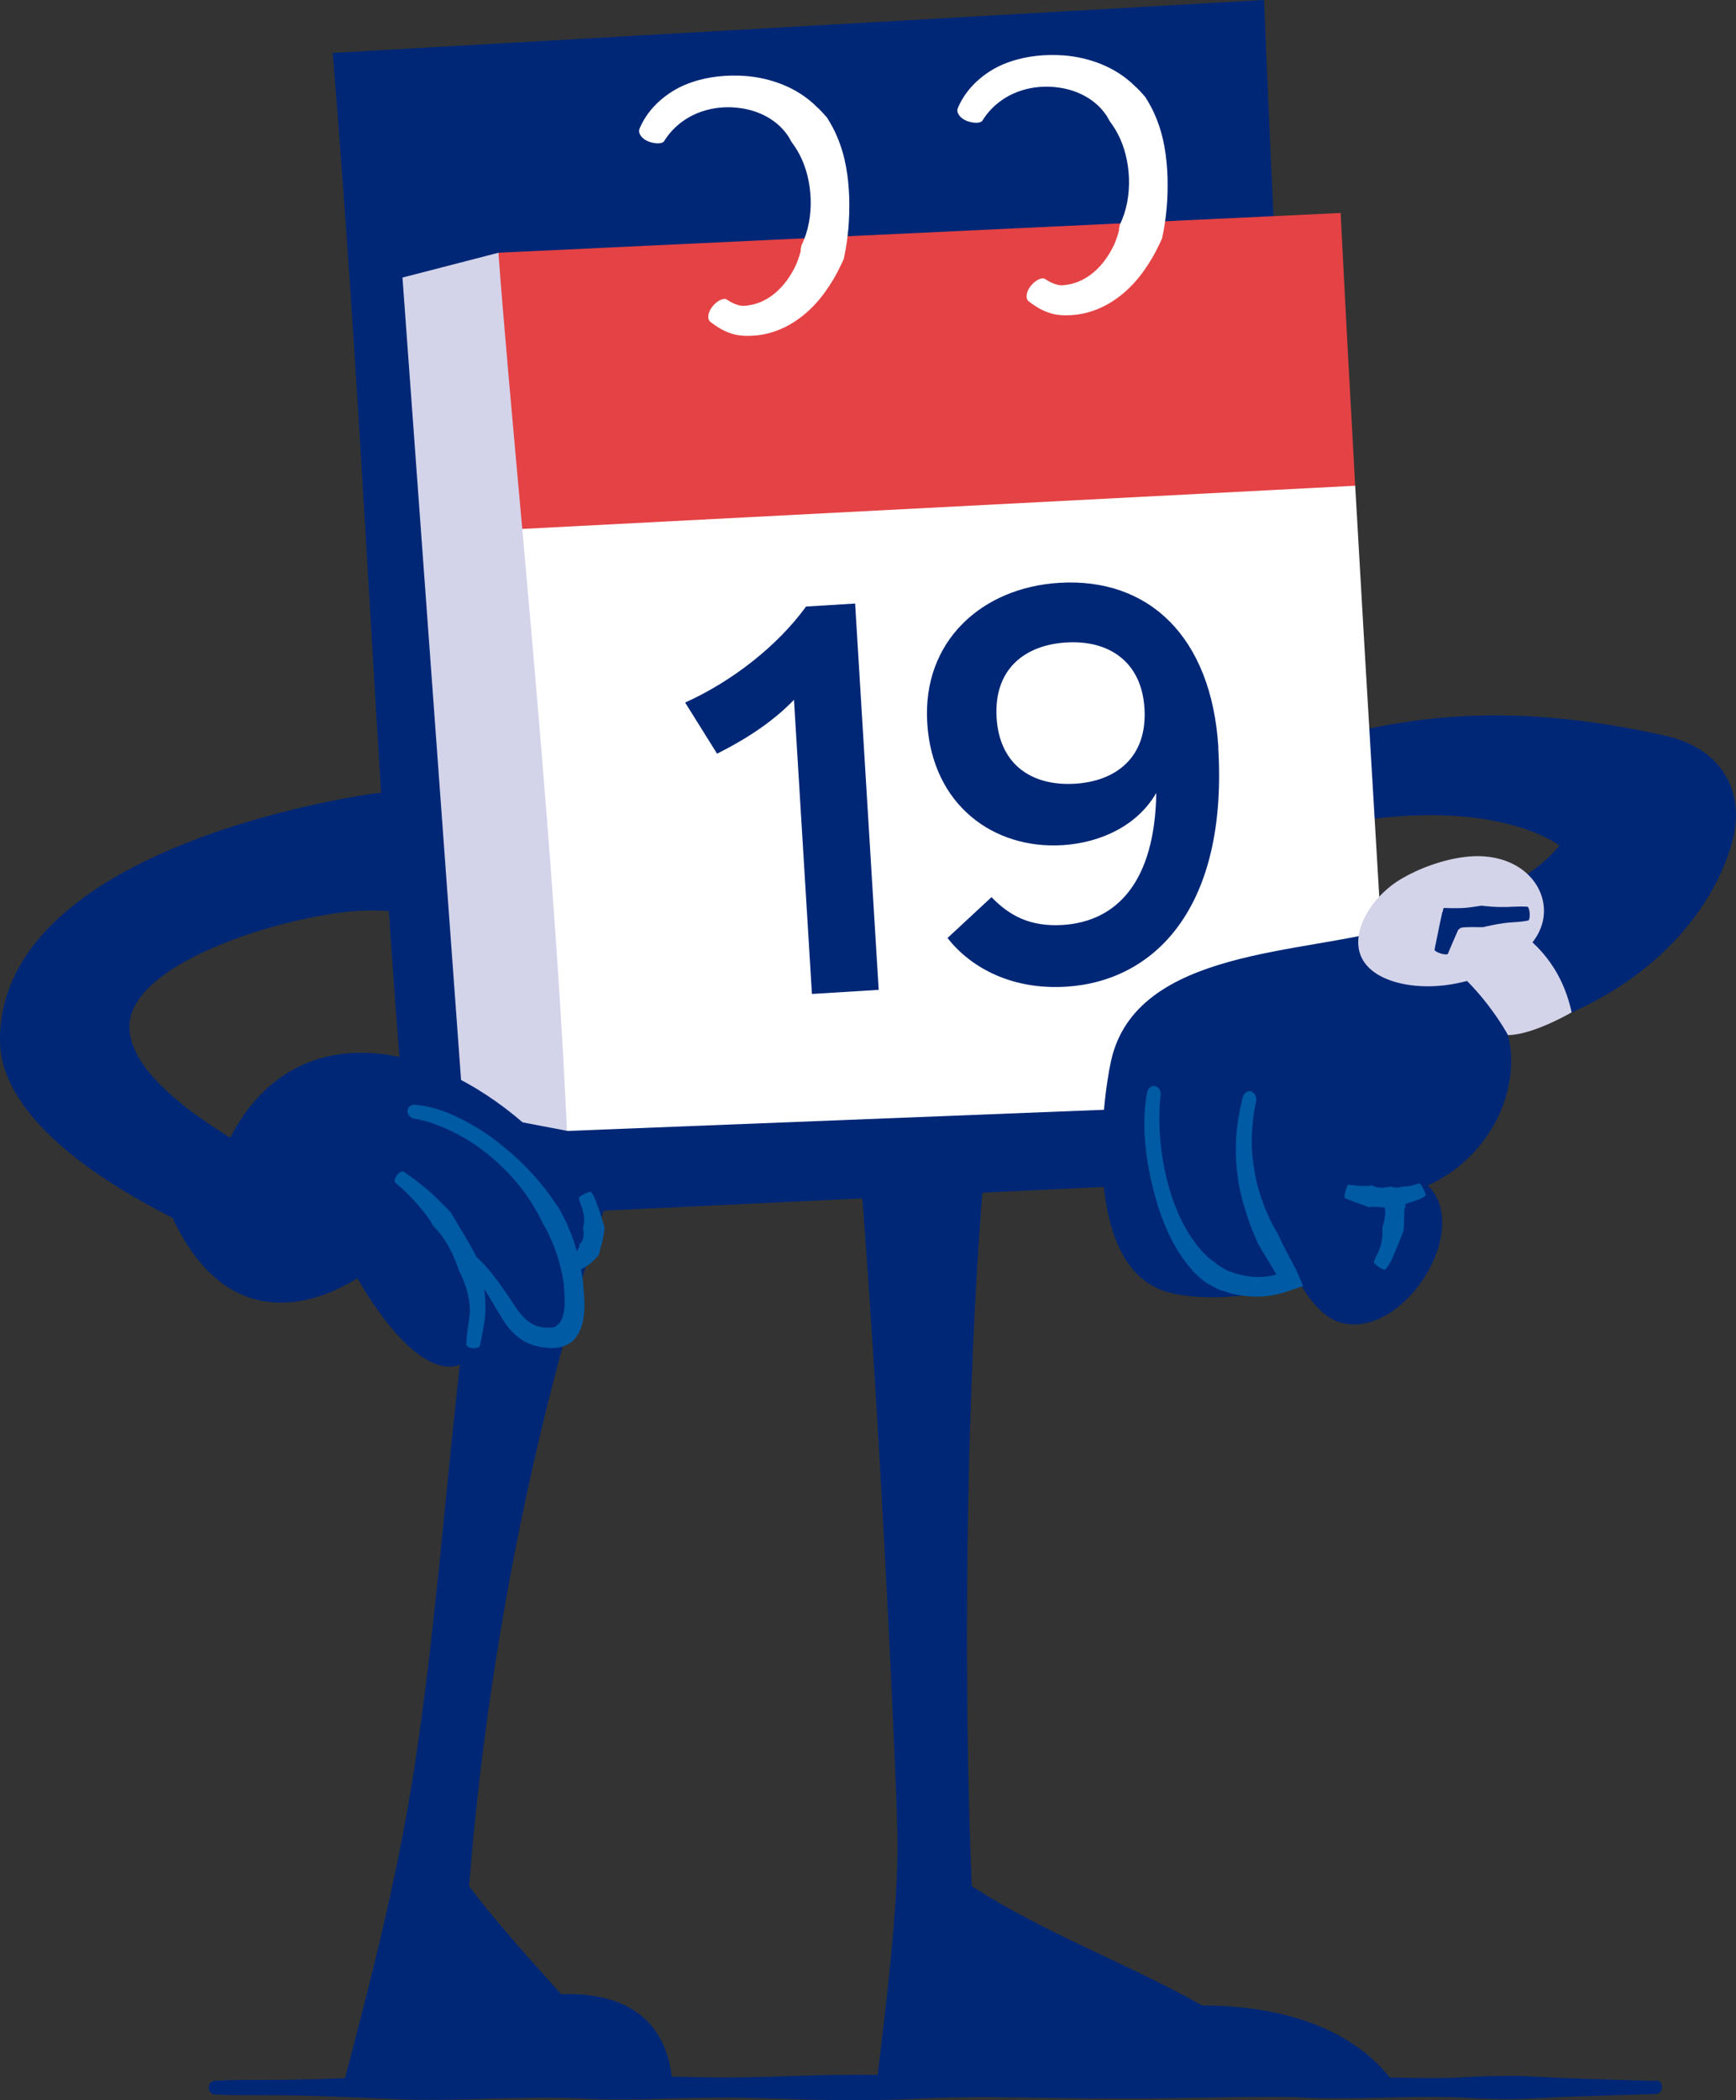
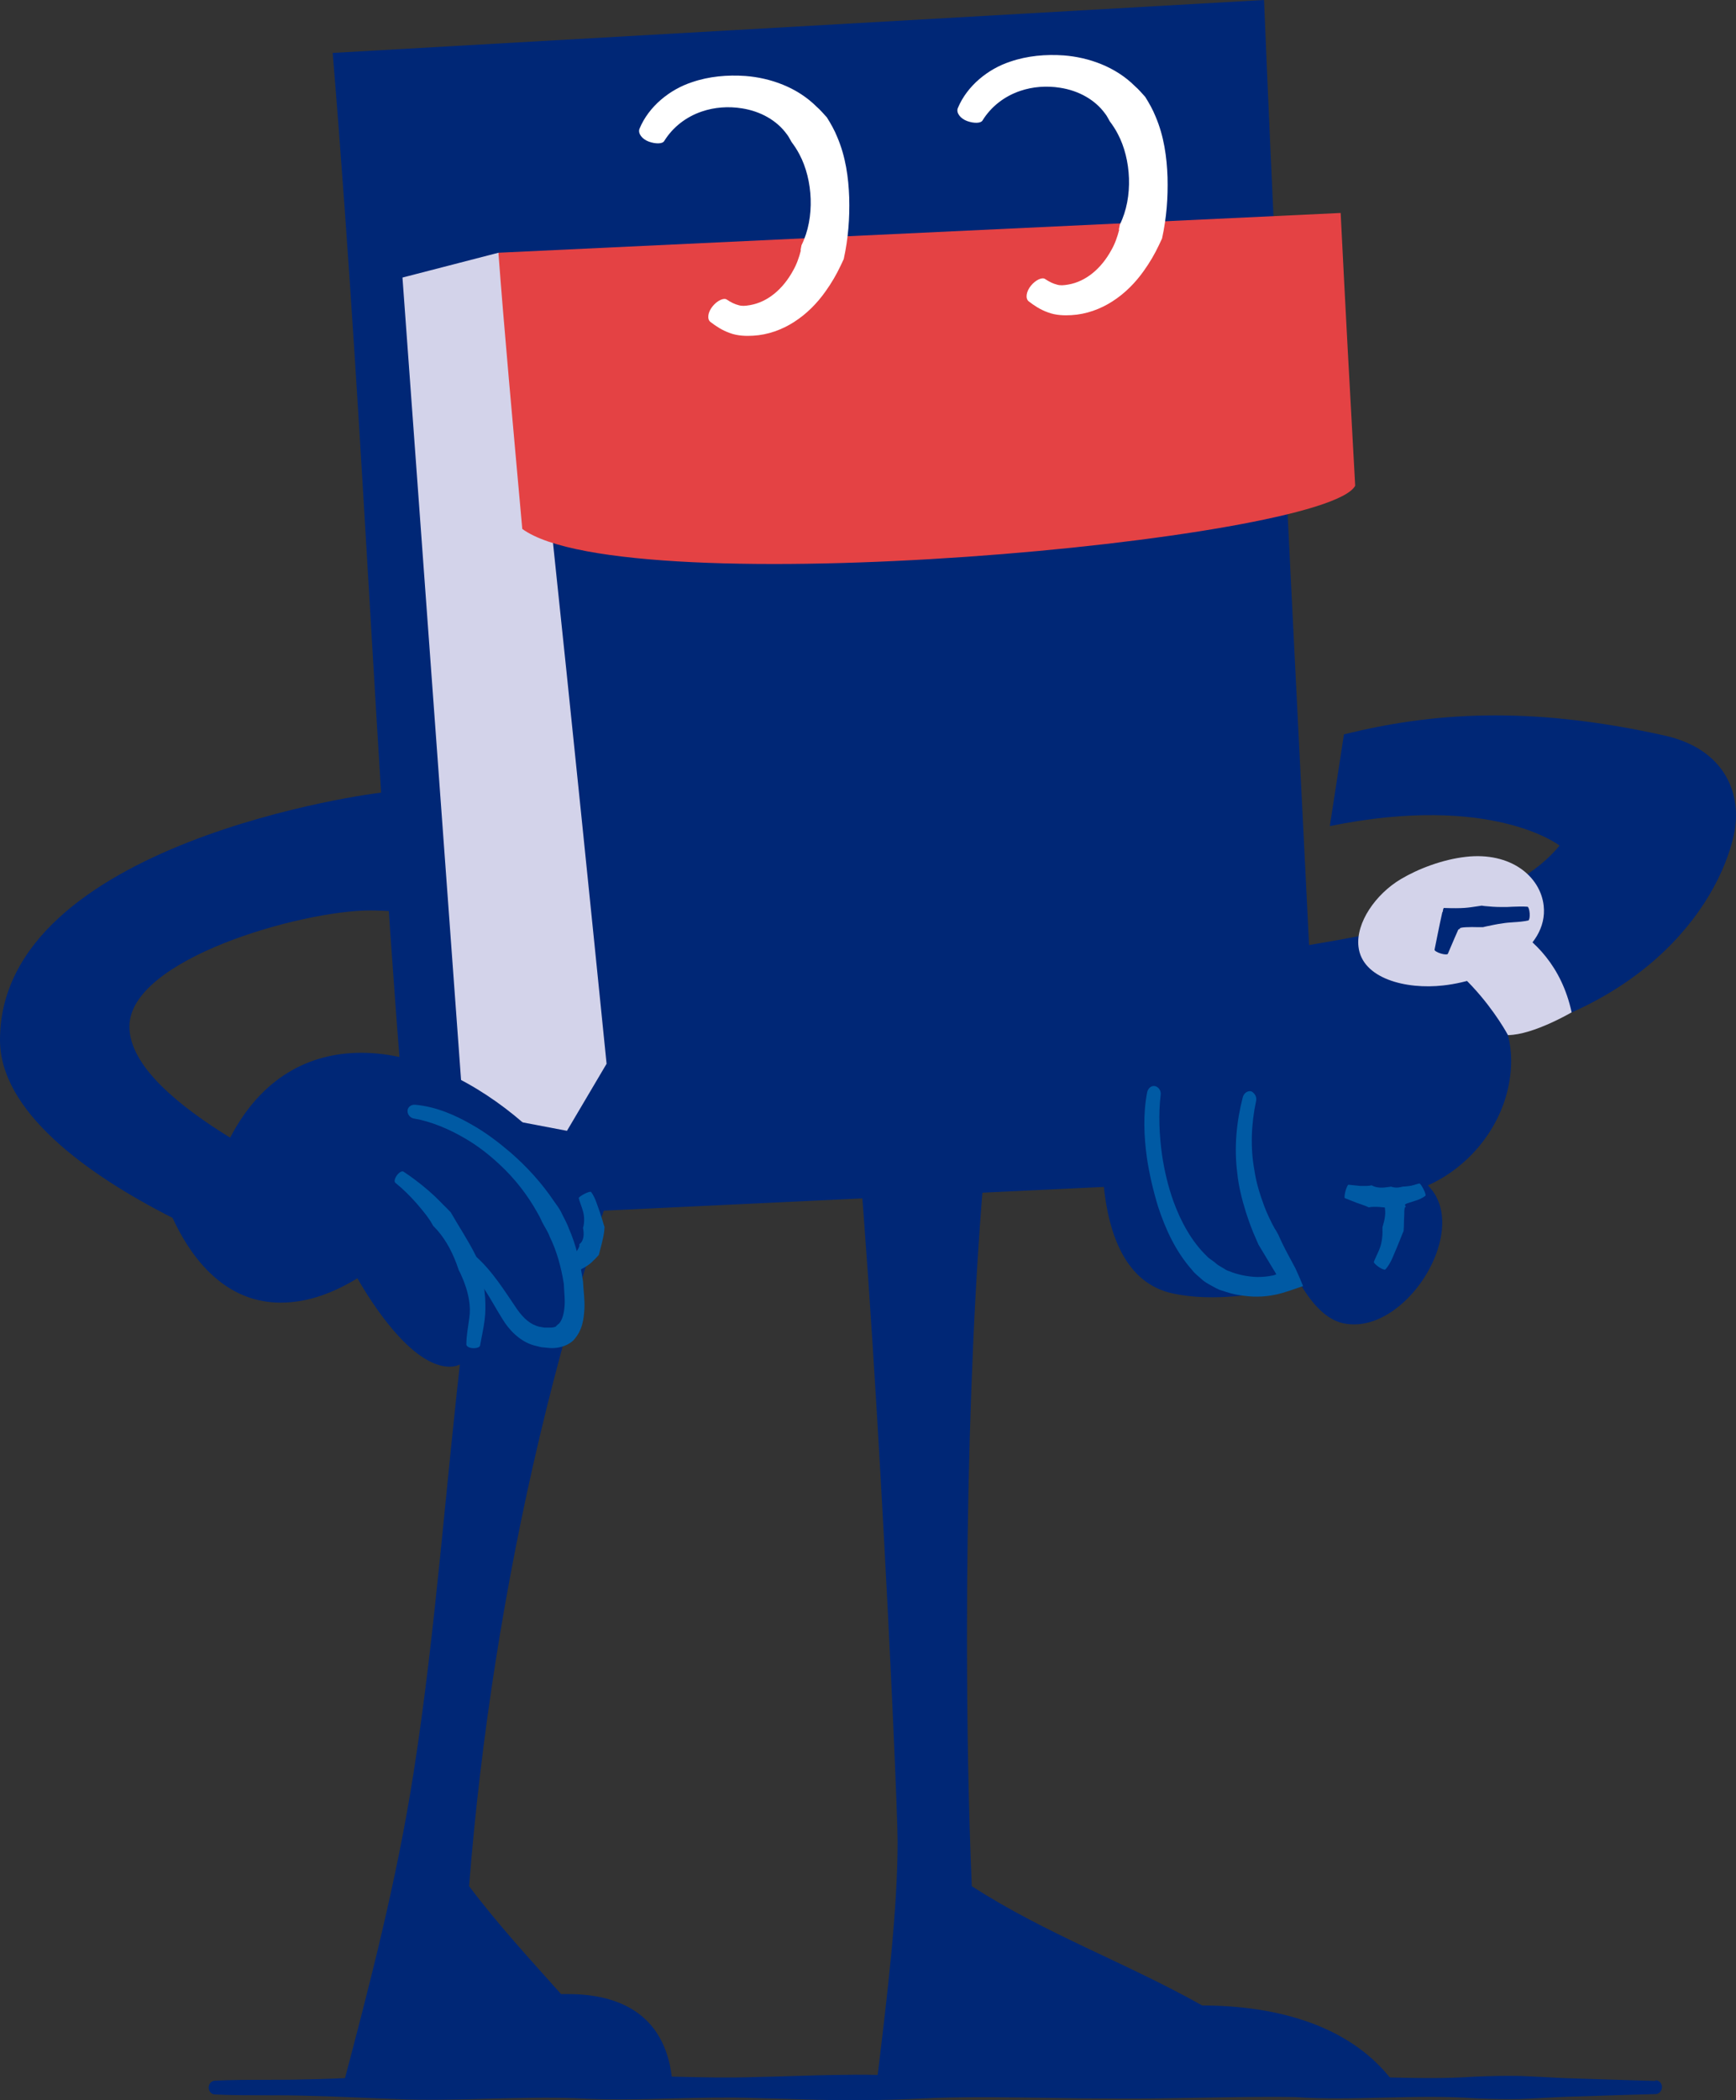
<svg xmlns="http://www.w3.org/2000/svg" id="Layer_2" viewBox="0 0 126.64 153.15">
  <rect x="0" y="0" width="126.64" height="153.15" fill="#333333" stroke="none" />
  <defs>
    <style>.cls-1{fill:#d3d3ea;}.cls-2{fill:#fff;}.cls-3{fill:#e44244;}.cls-4{fill:#002776;}.cls-5{fill:#005aa4;}</style>
  </defs>
  <g id="Layer_1-2">
    <path class="cls-4" d="m102.56,67.78c7.15-2.59,9.61-4.19,11.21-6.12,0,0-4.91-3.84-16.76-1.42l1.03-6.69c6.31-1.56,13.37-2.14,23.36.08,4.57,1.01,5.71,4.42,5.08,7.27-1.15,5.19-6.84,13.65-21.27,15.47" />
    <path class="cls-4" d="m61.58,73.8c1.92,13.76,3.9,57,3.9,60.47,0,4.98-.73,11.11-1.57,17.98h38.04c-3.12-4.58-8.83-6-14.25-6.01-5.65-3.17-11.37-5.19-16.81-8.7-.23-5.45-.35-11.72-.35-18.22,0-19.05,1.05-40.1,3.48-48.63" />
    <path class="cls-4" d="m40.68,66.32c-7.65,20.04-7.24,42.04-10.51,62.95-1.21,7.77-3.18,15.39-5.19,22.98h24.09c-.21-4.8-3.22-6.84-7.61-6.84h-.53c-2.28-2.55-4.64-5.12-6.71-7.87,1.68-21.38,6.94-44.95,15.43-63.61" />
    <path class="cls-4" d="m24.27,3.86c2.54,30.79,3.22,56.7,5.89,85.08l66.16-3.14c-1.36-28.59-2.93-57.2-4.11-85.8L24.26,3.86h.01Z" />
    <path class="cls-1" d="m36.36,18.43l-7,1.81,4.44,60.78,7.56,1.44,2.89-4.89s-5.75-57.11-6.15-57.44-1.74-1.7-1.74-1.7Z" />
    <path class="cls-3" d="m98.86,35.42c-.37-6.63-.73-13.26-1.06-19.89l-61.44,2.9c.4,5.38,1.04,12.36,1.74,20.14,7.6,5.56,58.59.91,60.76-3.15Z" />
-     <path class="cls-2" d="m38.1,38.57l60.76-3.15c.84,14.9,1.77,29.79,2.61,44.68l-60.11,2.37c-.64-14.15-2.04-30.24-3.26-43.89h0Z" />
-     <path class="cls-4" d="m57.93,51.02c-1.48,1.54-3.34,2.79-5.62,3.94l-2.33-3.73c3.42-1.54,6.74-4.13,8.82-7l3.58-.22,1.72,28.17-4.87.3-1.31-21.45h0Z" />
    <path class="cls-4" d="m88.87,54.51c.71,11.71-4.66,17.04-11.09,17.44-3.9.24-6.91-1.32-8.66-3.55l3.21-2.98c1.29,1.34,2.8,2.17,5.17,2.03,3.98-.24,6.75-3.16,6.85-9.63-1.35,2.34-3.98,3.63-6.84,3.81-5.03.31-9.51-2.93-9.87-8.93-.36-5.96,4-9.86,9.64-10.2,6.48-.39,11.1,3.89,11.6,12.02h-.01Zm-16.17-2.18c.22,3.54,2.69,5,5.71,4.82,3.02-.18,5.29-1.94,5.08-5.48-.21-3.5-2.69-5.01-5.71-4.82-3.02.18-5.29,1.94-5.08,5.48Z" />
    <path class="cls-2" d="m58.42,18.27c-.13.51-.31,1.02-.57,1.47-.36.66-.83,1.25-1.38,1.69-.52.42-1.12.71-1.76.82-.35.06-.59.08-.84,0-.25-.06-.55-.2-.86-.41-.22-.14-.69.08-1.03.5-.34.42-.42.93-.15,1.14.38.29.83.6,1.4.8.57.22,1.21.23,1.71.2,1.08-.06,2.12-.44,3-1.01.92-.59,1.68-1.37,2.28-2.22.43-.6.8-1.23,1.11-1.89l.22-.47c.33-1.5.44-2.99.4-4.47-.05-1.47-.26-2.99-.87-4.42-.2-.5-.47-.98-.76-1.44-.25-.27-.47-.54-.75-.78-1.41-1.41-3.37-2.1-5.19-2.24-1.3-.09-2.65.02-3.92.46-1.58.52-3.13,1.74-3.81,3.39-.13.34.19.76.69.94.51.18.99.16,1.11-.04.63-1.02,1.6-1.77,2.75-2.16.91-.31,1.92-.39,2.92-.23,1.36.21,2.55.88,3.28,1.89.14.17.23.38.34.56.21.28.41.58.58.91.98,1.84,1.15,4.61.15,6.62l-.07.36.02.02Z" />
    <path class="cls-2" d="m81.64,16.77c-.13.51-.31,1.02-.57,1.47-.36.66-.83,1.25-1.38,1.69-.52.42-1.12.71-1.76.82-.35.06-.59.08-.84,0-.25-.06-.55-.2-.86-.41-.22-.14-.69.08-1.03.5-.34.42-.42.93-.15,1.14.38.29.83.6,1.4.8.57.22,1.21.23,1.71.2,1.08-.06,2.12-.44,3-1.01.92-.59,1.68-1.37,2.28-2.22.43-.6.8-1.23,1.11-1.89l.22-.47c.33-1.5.44-2.99.4-4.47-.05-1.47-.26-2.99-.87-4.42-.2-.5-.47-.98-.76-1.44-.25-.27-.47-.54-.75-.78-1.41-1.41-3.37-2.1-5.19-2.24-1.3-.09-2.65.02-3.92.46-1.58.52-3.13,1.74-3.81,3.39-.13.34.19.76.69.94.51.18.99.16,1.11-.04.63-1.02,1.6-1.77,2.75-2.16.91-.31,1.92-.39,2.92-.23,1.36.21,2.55.88,3.28,1.89.14.17.23.38.34.56.21.28.41.58.58.91.98,1.84,1.15,4.61.15,6.62l-.07.36.02.02Z" />
    <path class="cls-4" d="m26.08,93.23c1.67,2.9,4.33,6.43,6.72,6.43,1.56,0,2.2-1.75,2.2-3.86,0-3.24-1.52-7.35-3.64-7.35-.21,0-.42.04-.64.12.41,2.66,7.66,9.58,9.96,9.58,1.01,0,1.44-.9,1.44-2.27,0-4.24-4.13-12.93-7.97-12.93-.14,0-.28.01-.42.03v.06c0,2.18,6.28,7.29,9.34,7.29.3,0,.56-.05.79-.15-.48-4.34-8.97-13.41-17.51-13.41-3.76,0-7.27,1.78-9.56,6.19-3.72-2.29-7.35-5.22-7.35-8.1,0-4.94,12.58-8.47,17.57-8.47.84,0,3.05.12,3.84.24l-.88-8.89c-.42-.08-1.47.04-1.93.04-.7,0-28.04,3.65-28.04,18.06,0,5.14,6.17,9.72,12.59,12.97,1.68,3.64,4.28,6.18,7.88,6.18,2.09,0,3.96-.78,5.61-1.78v.02Z" />
    <path class="cls-5" d="m32.76,88.28c-.19-.21-.41-.4-.6-.61-.28-.29-.58-.57-.89-.84-.58-.5-1.19-.97-1.83-1.39-.11-.08-.33.05-.49.27s-.21.46-.11.54c.56.45,1.07.96,1.54,1.49.24.28.48.56.7.85.15.21.31.42.43.64l.09.16c.78.76,1.32,1.75,1.69,2.73l.18.51c.06.1.11.21.16.32.27.59.48,1.21.58,1.83.08.46.09.89.02,1.36-.07.58-.21,1.22-.21,1.9,0,.14.22.26.49.27.27.01.49-.07.51-.19.1-.58.25-1.2.33-1.85.07-.52.07-1.08.04-1.62-.05-.75-.17-1.48-.36-2.19-.03-.13-.05-.26-.09-.38l-.26-.57c-.53-1.06-1.2-2.06-1.8-3.11l-.14-.14.02.02Z" />
    <path class="cls-5" d="m40.61,96.7c-.12.07-.27.12-.52.11h-.38l-.35-.06c-.65-.15-1.16-.6-1.64-1.28-.88-1.28-1.81-2.83-3.12-3.95-.23-.2-.56-.19-.74.02-.17.21-.15.53.04.72.56.55,1.06,1.16,1.49,1.83.44.67.81,1.38,1.28,2.12.45.75,1.25,1.61,2.29,1.9l.53.13.52.05c.35.04.81,0,1.24-.18.2-.08.4-.21.56-.35.7-.75.77-1.58.82-2.28.04-.72-.07-1.36-.1-2.04-.2-1.33-.5-2.65-1.03-3.85-.15-.43-.39-.82-.58-1.23-.14-.26-.31-.5-.49-.74-.9-1.34-1.98-2.53-3.19-3.58-.87-.74-1.78-1.44-2.79-2.01-1.24-.72-2.64-1.33-4.15-1.47-.31-.03-.56.17-.57.44-.01.27.19.51.45.56,1.29.22,2.57.77,3.72,1.44.92.53,1.77,1.19,2.55,1.92,1.09,1.01,2.02,2.2,2.74,3.49.13.22.25.45.35.69.19.37.43.71.57,1.1.52,1.06.83,2.23,1.02,3.42.02.59.11,1.22.04,1.77-.05.55-.24,1.07-.49,1.2-.04.05-.08.09-.13.12h.06Z" />
    <path class="cls-5" d="m42.27,90.8c0,.08-.04.17-.08.24-.06.11-.12.21-.2.31-.15.19-.35.38-.58.52-.04.03.02.26.12.51.11.25.24.43.3.41.33-.11.67-.27.99-.48.17-.11.33-.24.47-.39.11-.1.21-.21.31-.32l.08-.08c.16-.62.33-1.19.4-1.76,0-.1.02-.2.02-.29l-.06-.18c-.09-.33-.2-.64-.3-.95-.08-.22-.15-.43-.23-.65-.1-.27-.21-.53-.39-.77-.03-.05-.27.02-.49.14-.25.13-.42.26-.41.31.06.24.15.47.23.7.06.18.12.37.14.56.04.26.02.53-.02.77l-.04.13.03.2c.05.37,0,.79-.3,1v.06h0Z" />
    <path class="cls-4" d="m107.75,71.59c1.79,1.97,3.02,4.35,2.26,7.77-.69,3.1-2.97,5.8-5.85,7.08,1.03,1.02,1.24,2.49.9,4.01-.73,3.28-4,6.72-7.09,6.04-1.18-.26-2.21-1.33-3.1-2.84-2.51.72-6.35,1.33-9.36.66-6.74-1.49-5.11-14.02-4.46-16.95,1.83-8.27,14.23-7.75,20.6-9.72l6.09,3.94h.01Z" />
    <path class="cls-5" d="m93.01,89.63c-.3-.55-.57-1.11-.79-1.69-.31-.84-.58-1.7-.71-2.59-.31-1.66-.23-3.43.12-5.06.06-.25-.05-.51-.28-.67-.23-.15-.59.03-.69.39-.47,1.83-.64,3.69-.4,5.55.1.97.34,1.91.63,2.84.21.65.44,1.29.72,1.91l.19.44.89,1.48.31.51c.04.06.08.13.1.19-.1.04-.19.07-.31.09-.35.07-.71.1-1.06.1-.67-.01-1.5-.18-2.07-.43-.19-.04-.35-.18-.52-.27-.17-.1-.34-.19-.49-.34-.2-.17-.45-.29-.63-.5-1.08-1.04-1.87-2.47-2.42-3.98-.39-1.09-.66-2.23-.83-3.38-.2-1.44-.27-2.95-.1-4.39.04-.29-.15-.57-.41-.63-.26-.06-.52.15-.58.47-.3,1.58-.23,3.19-.02,4.72.18,1.22.46,2.41.82,3.6.54,1.63,1.27,3.26,2.5,4.64.19.26.47.45.71.68.2.18.44.31.68.44.24.12.46.28.74.35.45.15.89.29,1.3.34.43.07.87.12,1.33.11.46,0,.91-.06,1.35-.15.68-.15,1.31-.4,1.97-.62-.18-.44-.37-.88-.57-1.31l-.52-.97c-.27-.5-.51-.99-.73-1.49l-.21-.37h-.02Z" />
    <path class="cls-5" d="m99.99,86.45c-.1.01-.21.03-.31.03h-.45c-.28-.03-.57-.06-.86-.09-.05,0-.15.21-.22.47-.07.26-.09.49-.04.51l.86.34.46.16c.11.04.22.08.33.13l.08.04c.5-.09.99,0,1.48.04l.26.02.16-.06c.3-.09.59-.18.88-.28.21-.07.41-.13.62-.2.26-.08.52-.19.74-.36.05-.03-.02-.26-.14-.49-.12-.24-.25-.42-.3-.41-.23.05-.44.13-.66.2-.17.05-.34.1-.52.11-.25.03-.5,0-.75-.04l-.13-.04-.21.03c-.39.06-.83.09-1.22-.13l-.07.02h0Z" />
    <path class="cls-5" d="m102.55,87.96s-.04-.05-.06-.08c0-.02,0-.02,0-.03.03-.03.06-.06.12-.1l.05-.03.13-.05.26-.1.55-.21c.07-.03.07-.28-.06-.52-.13-.24-.22-.44-.27-.43-.14.03-.33.05-.5.08l-.27.03h-.13l-.22.05-1,.14c-.09.01-.19.02-.28.04v.59c.08.28.13.55.16.76.02.15.02.26.02.39-.01.25-.06.51-.13.75l-.07.25v.17c.01.32-.01.64-.08.95-.04.22-.12.44-.21.64-.11.26-.24.51-.34.77-.02.05.14.22.36.37s.43.23.48.18c.24-.26.4-.57.53-.87.1-.24.2-.48.31-.73.14-.34.28-.68.41-1.02l.08-.18.02-.31c0-.3.02-.6.03-.91,0-.15,0-.32.03-.45.01-.06.04-.08.08-.09l-.03-.03.03-.02Z" />
    <path class="cls-1" d="m110.01,75.49s-3.65-6.93-9.73-7.48l6.38-1.82s6.53.89,7.99,7.63c0,0-2.79,1.64-4.63,1.66h0Z" />
    <path class="cls-1" d="m102.2,64.1c1.26-.75,3.04-1.43,4.74-1.62,3.27-.37,5.43,1.43,5.67,3.56.36,3.21-3.79,5.43-7.33,5.82-2.71.31-5.92-.5-6.18-2.83-.2-1.75,1.26-3.84,3.1-4.93Z" />
    <path class="cls-4" d="m105.22,66.5c-.06.28-.12.56-.18.83l-.14.68-.25,1.24c-.02.07.19.2.45.28.26.08.49.09.52.02l.5-1.17.26-.59s.06-.05.1-.05h.03c-.17-.14.78-.15,1.34-.13h.33l.21-.05c.39-.08.78-.17,1.17-.22.28-.05.56-.07.85-.09.35-.02.72-.05,1.08-.13.07-.02.12-.25.1-.51-.02-.27-.09-.48-.16-.49-.36-.03-.73-.01-1.09,0-.28.02-.57.03-.85.02-.4,0-.79-.03-1.19-.07l-.21-.03-.33.05c-.68.1-1,.17-2.44.12l-.04.09-.04.21h-.02Z" />
    <path class="cls-4" d="m120.75,151.74c-1.44-.04-2.88-.08-4.32-.13l-2.24-.07c-.52-.02-1.05-.05-1.57-.08-.57-.03-1.14-.06-1.72-.08-1.02-.02-2.11,0-3.32.05-2.2.16-4.45.1-6.62.05-2.13-.05-4.33-.11-6.49.04-2.36.04-4.77,0-7.1-.05-1.97-.04-4.02-.08-6.02-.06-1.58,0-3.17.03-4.75.05-2.74.05-5.58.09-8.36,0l-.64-.03c-1.95-.08-3.97-.17-5.95-.13-1.33.01-2.66.05-3.98.09-.86.03-1.73.05-2.59.07-1.98.07-3.99.02-5.94-.03-2.36-.06-4.8-.12-7.19.02-2.1.07-4.24.02-6.32-.04-2.23-.06-4.54-.12-6.82-.02-.85.03-1.69.07-2.54.1-1.34.06-2.68.12-4.02.14-.97.03-1.93.03-2.9.03-1.2,0-2.45,0-3.68.06-.25.01-.45.24-.45.51s.2.49.45.5c1.23.06,2.48.06,3.69.06.96,0,1.93,0,2.89.03,1.34.03,2.69.08,4.03.14.84.04,1.69.07,2.52.1,2.28.1,4.59.04,6.82-.02,2.07-.05,4.22-.11,6.31-.04,2.41.14,4.84.08,7.2.02,1.95-.05,3.97-.1,5.95-.03.87.02,1.74.05,2.61.07,1.32.04,2.64.08,3.96.09h.93c1.7,0,3.4-.07,5.06-.14l.6-.03c2.79-.09,5.62-.04,8.37,0,1.58.03,3.17.05,4.75.05,2.01.02,4.06-.03,6.03-.06,2.33-.04,4.73-.09,7.08-.05,2.18.15,4.38.09,6.51.04,2.17-.05,4.42-.11,6.63.05,1.2.05,2.29.07,3.32.05.57-.02,1.14-.05,1.71-.08.52-.03,1.05-.06,1.57-.08l2.27-.07c1.43-.05,2.86-.09,4.3-.13.25,0,.46-.24.46-.51s-.2-.49-.46-.5l-.03.05Z" />
  </g>
</svg>